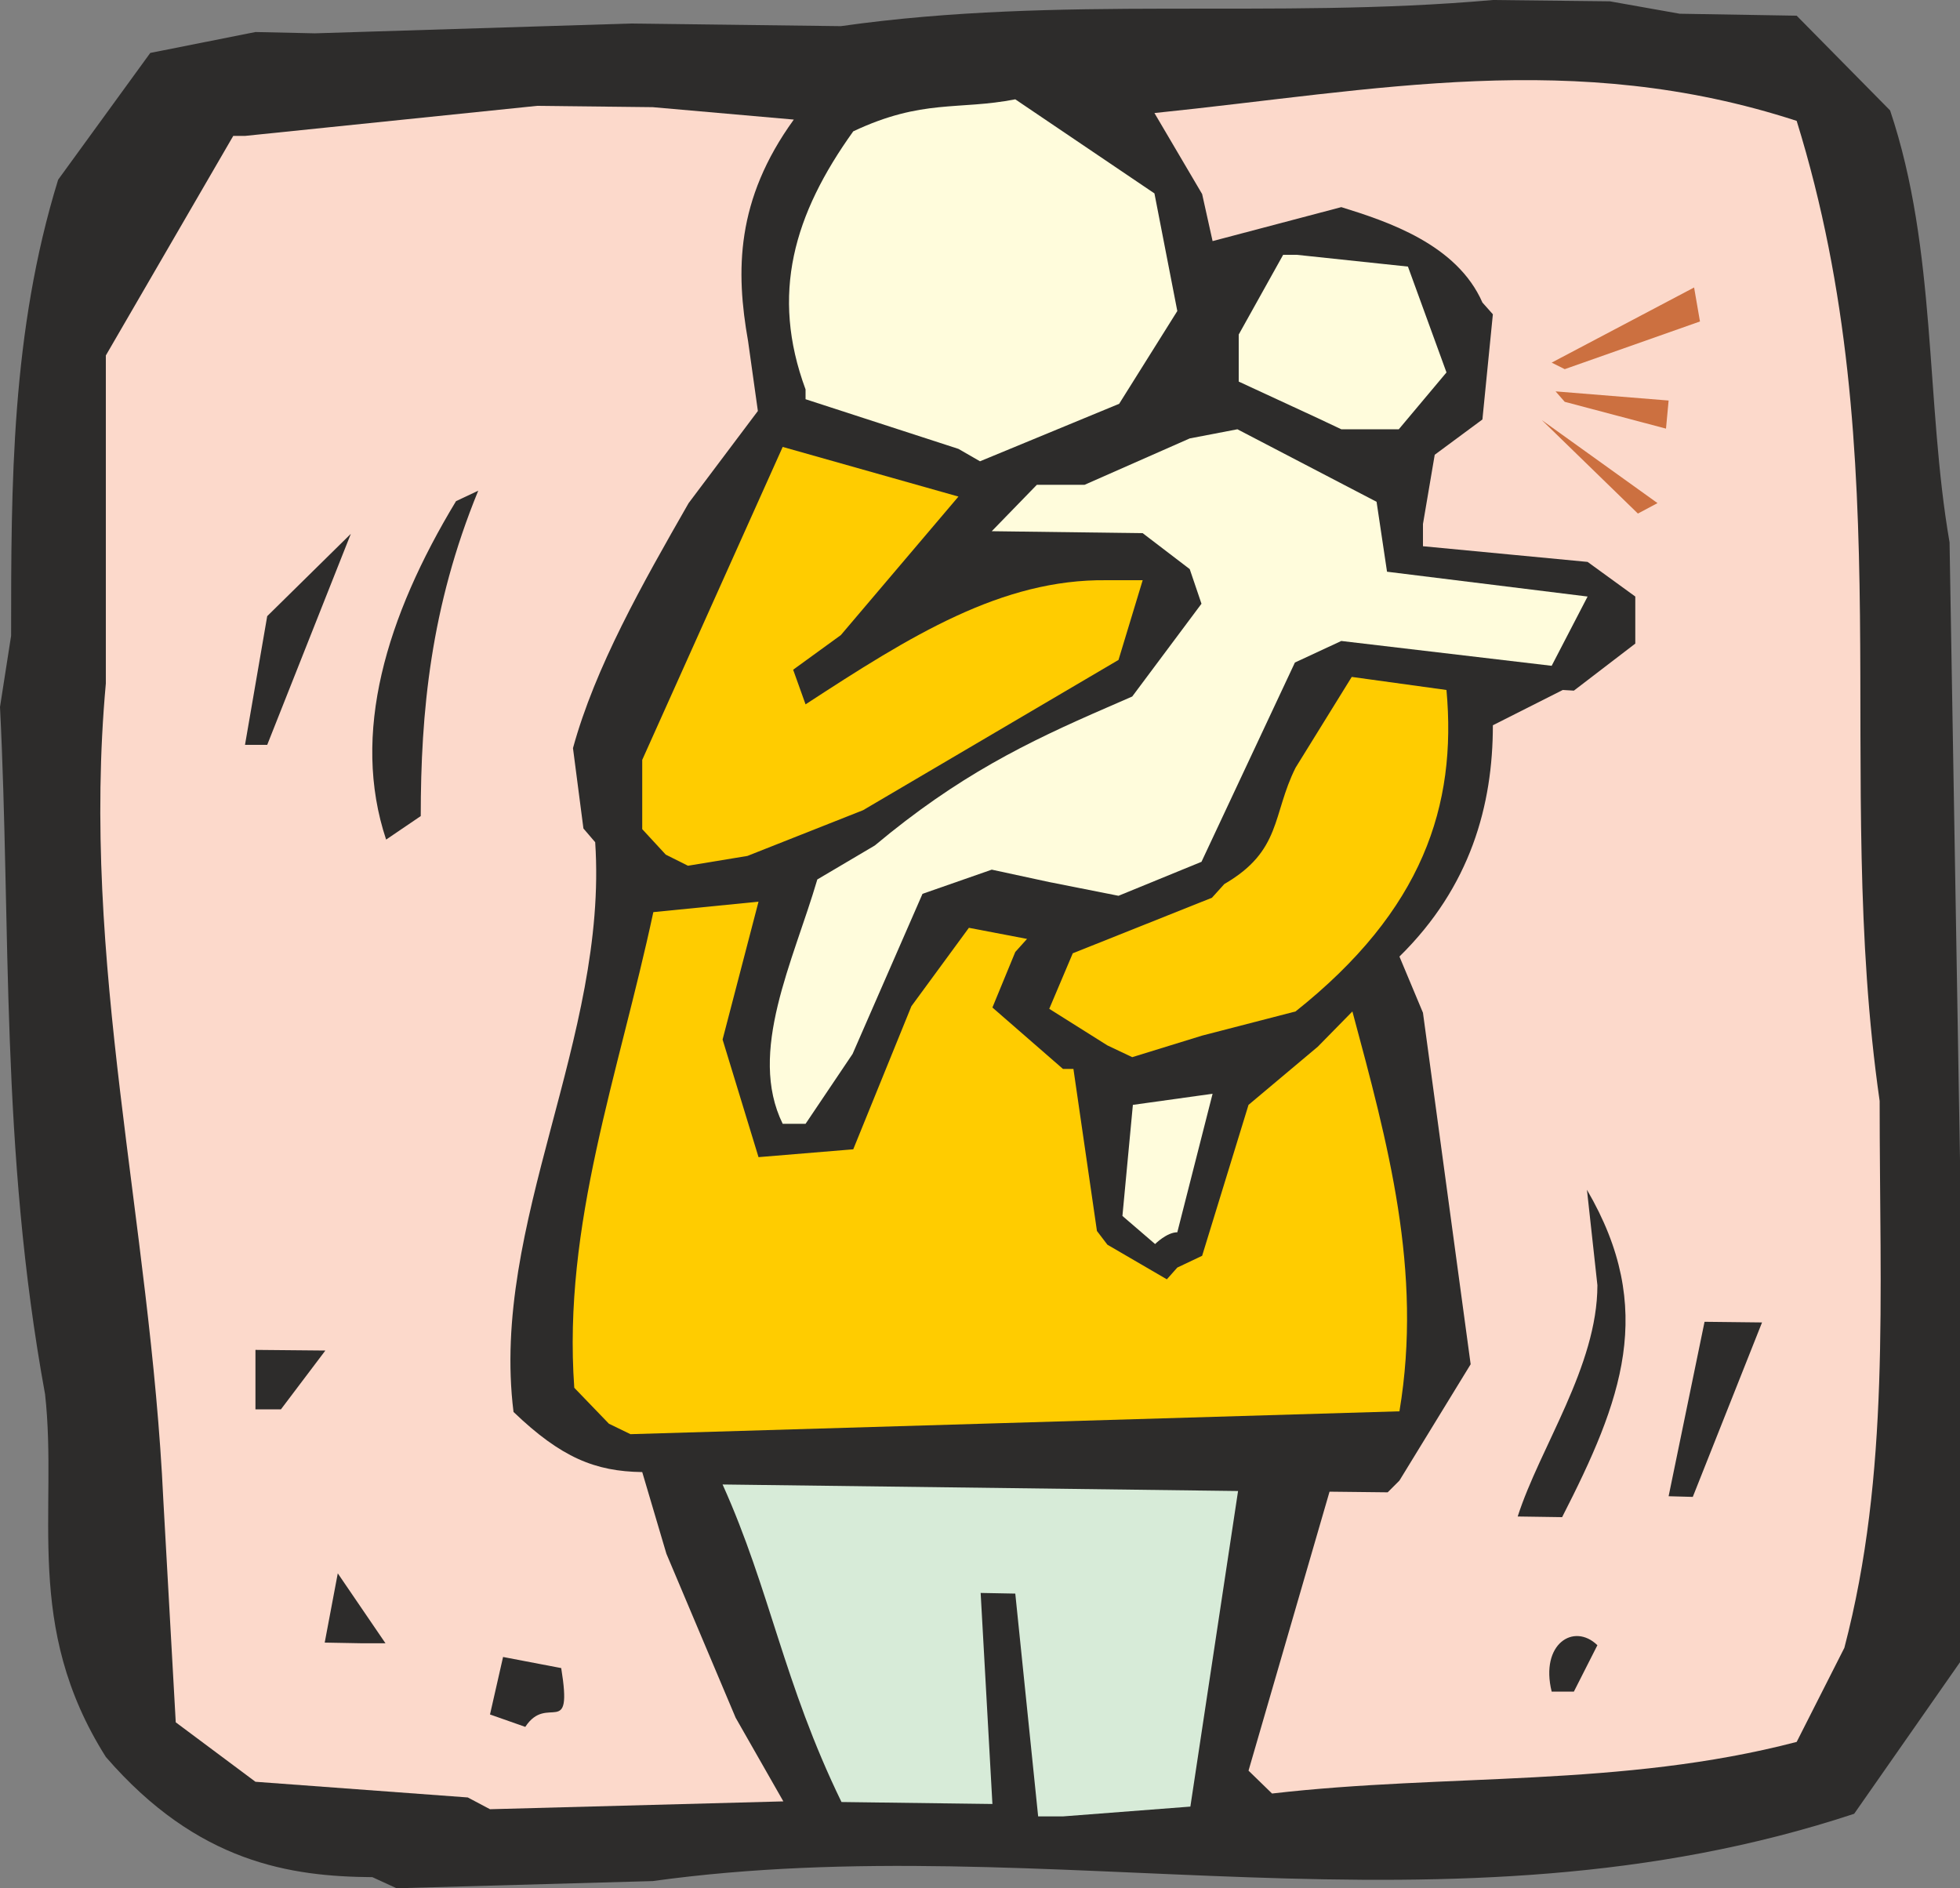
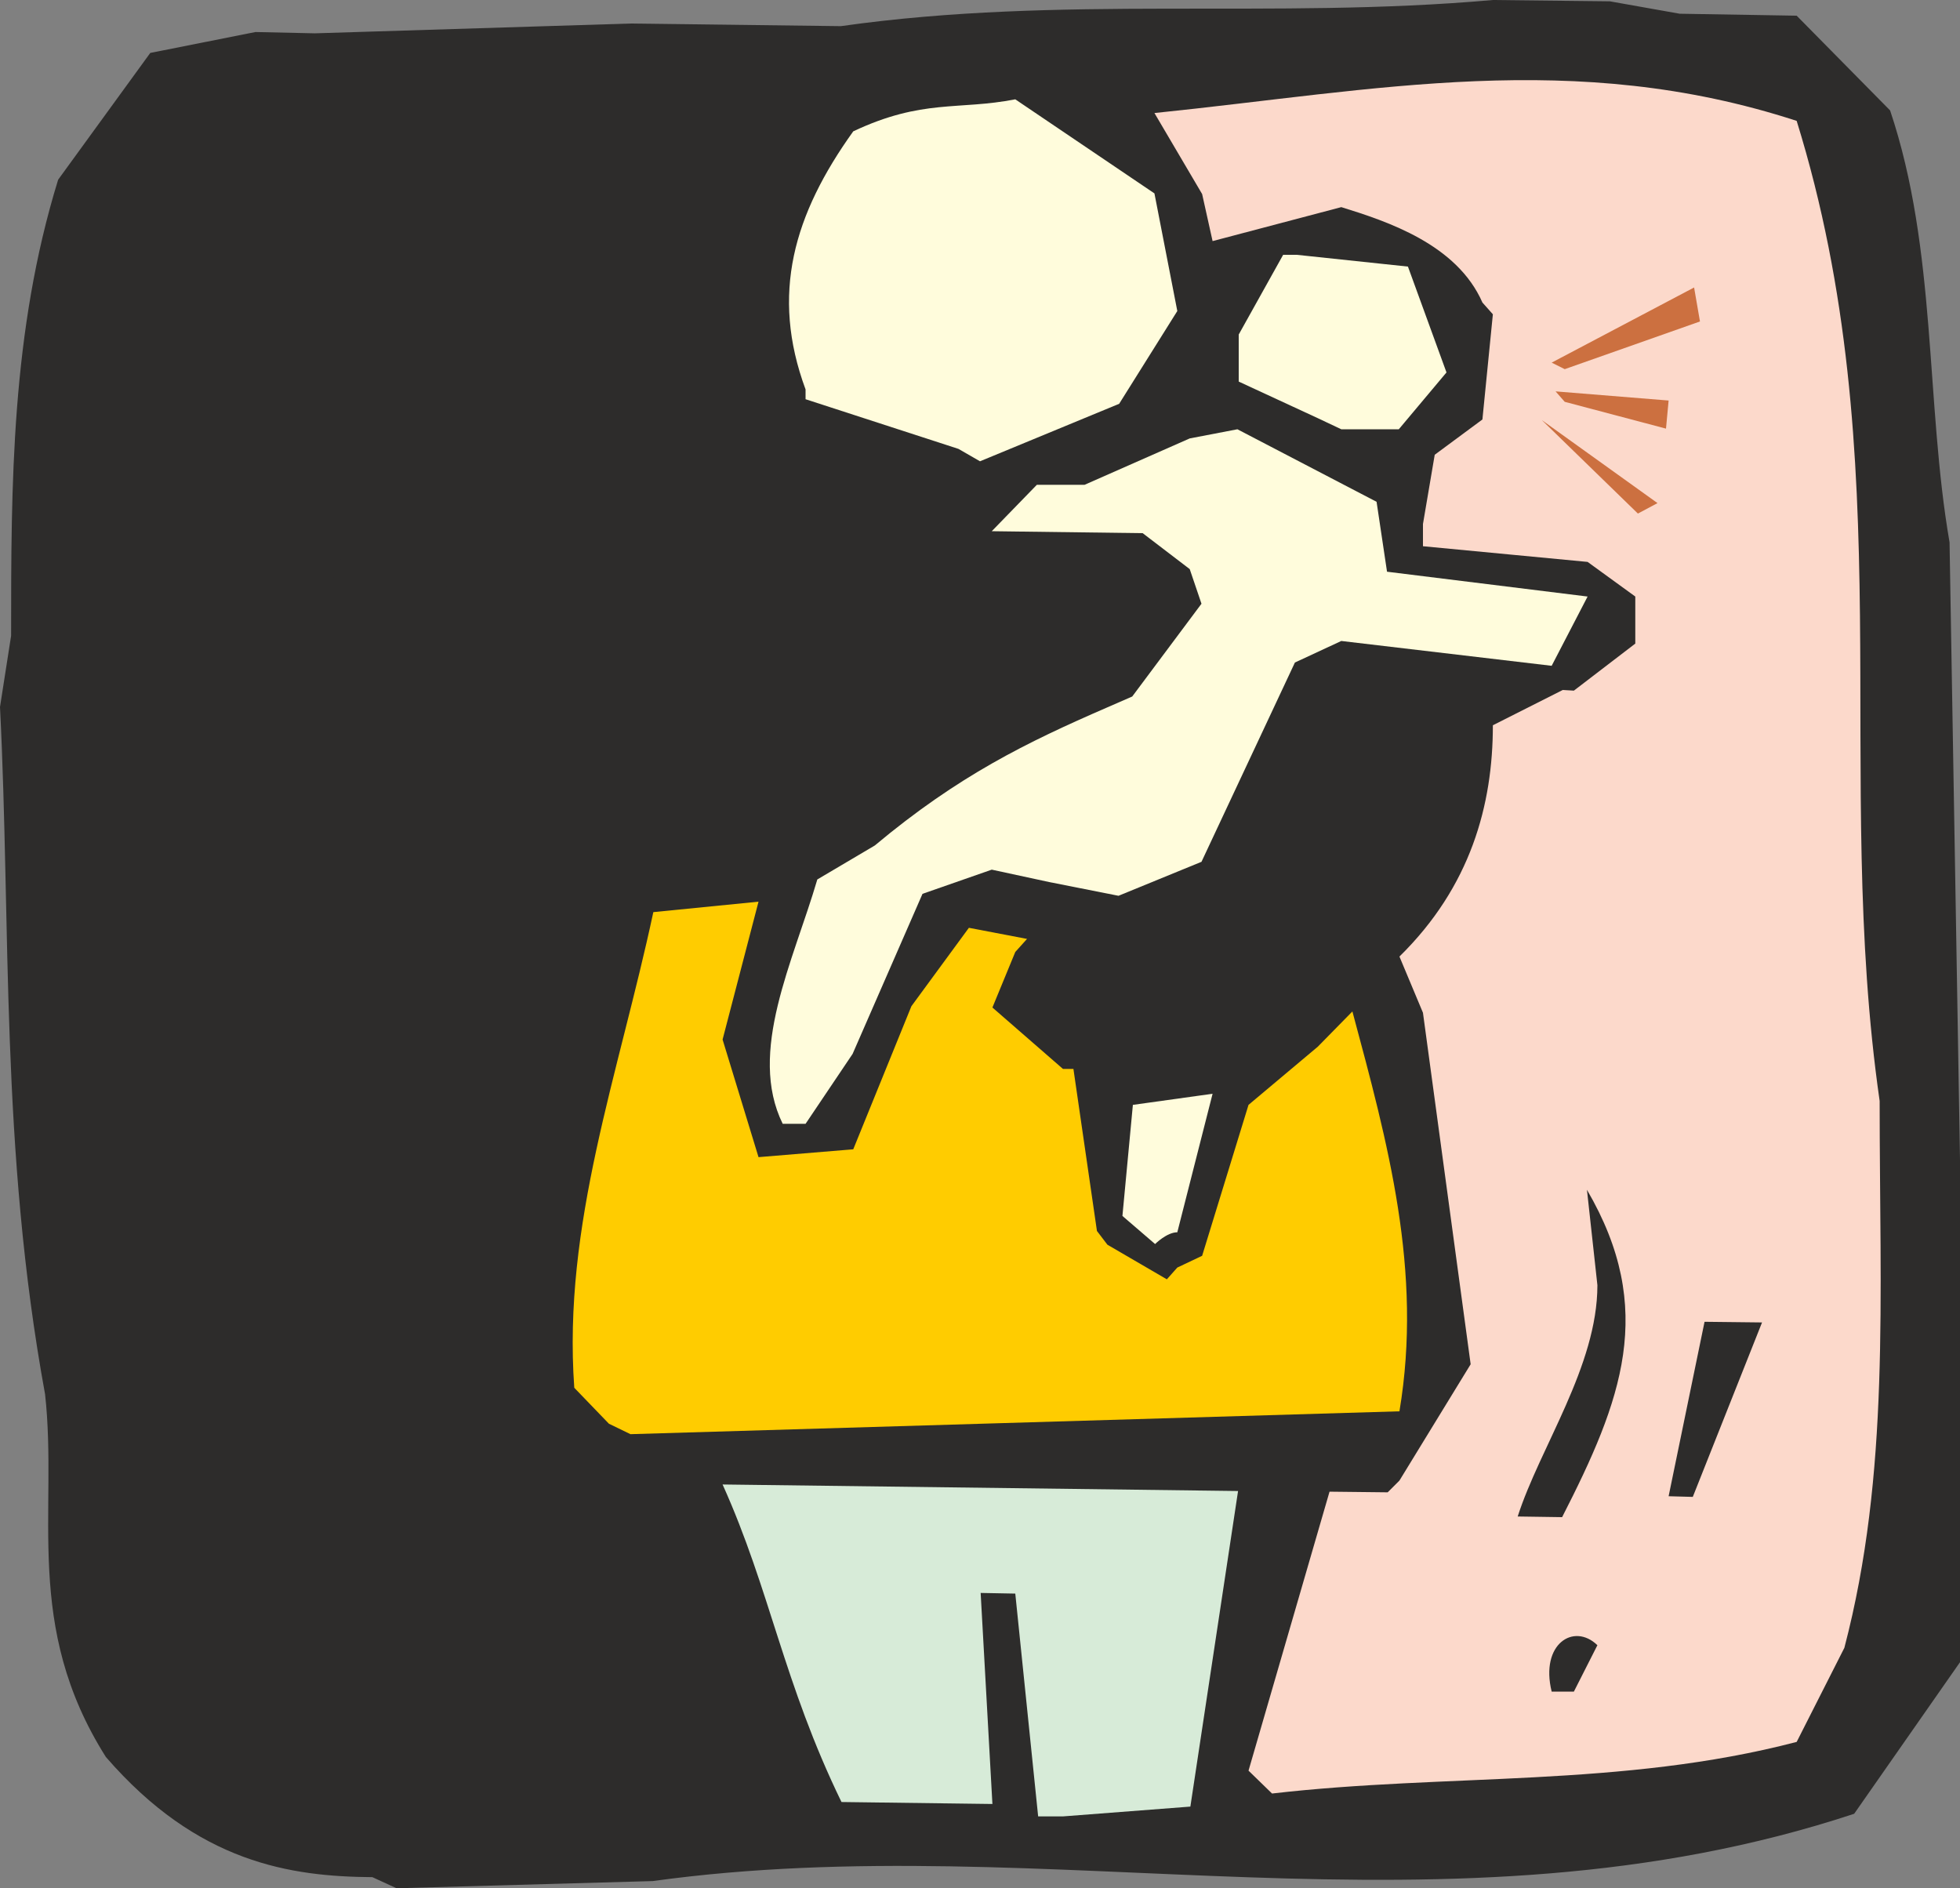
<svg xmlns="http://www.w3.org/2000/svg" width="288" height="277.44" viewBox="0 0 216 208.08">
  <rect x="0" y="0" width="216" height="208.08" fill="#808080" stroke="none" />
  <path d="M230.678 520.737c-8.928-.072-19.224-1.512-29.376-13.248-9.144-14.472-5.256-27-6.696-39.96-4.968-27.144-3.744-51.552-4.968-75.744l1.224-7.848c0-16.632 0-33.48 5.184-50.256l10.152-13.968 11.592-2.304 6.552.144 34.776-1.08 23.184.288c24.408-3.456 47.52-.72 71.856-2.88l12.888.144 7.704 1.368 12.888.216 10.296 10.44c5.184 15.408 3.888 32.184 6.552 47.592l1.152 68.04v55.368l-11.664 16.704c-44.928 14.832-88.704 1.368-132.408 7.416l-28.224.792z" style="fill:#2d2c2b" transform="translate(-189.638 -313.88)" />
-   <path d="m241.19 511.953-23.4-1.728-8.784-6.552-1.368-24.48c-1.44-30.888-9.144-59.184-6.336-90v-36.144l14.04-24.192h1.296l32.184-3.312 12.744.144 15.552 1.368c-6.408 8.856-6.408 16.704-5.04 24.408l1.08 7.704-7.632 10.152c-5.112 8.928-10.296 18.072-12.744 27l1.152 8.856 1.296 1.512c1.44 21.6-11.592 42.048-9 62.784 5.256 5.04 9 6.552 14.184 6.624l2.664 9 7.632 18.072 5.256 9.216-32.328.864z" style="fill:#fcd9cb" transform="translate(-189.638 -313.88)" />
  <path d="m304.046 514.04-2.52-24.551-3.816-.072 1.296 23.256-16.632-.216c-6.408-13.176-7.848-23.328-13.104-34.992l56.808.72-5.256 34.776-14.04 1.08z" style="fill:#d7ebd8" transform="translate(-189.638 -313.88)" />
  <path d="m327.23 509 8.928-30.743 6.408.072 1.296-1.296 7.848-12.816-5.256-38.736-2.592-6.192c7.848-7.704 10.296-16.704 10.296-25.488l7.704-3.888 1.224.072 6.768-5.184v-5.184l-5.256-3.816-18.144-1.728v-2.448l1.296-7.632 5.256-3.888 1.152-11.592-1.152-1.296c-2.808-6.408-10.44-8.928-15.552-10.512l-14.184 3.744-1.152-5.184-5.256-8.928c24.552-2.52 46.224-7.128 70.776.864 11.592 37.368 3.96 71.928 9.144 108 0 21.744 1.152 41.04-3.888 60.264l-5.256 10.368c-19.296 5.04-38.52 3.456-57.816 5.688z" style="fill:#fcd9cb" transform="translate(-189.638 -313.88)" />
  <path d="m243.638 502.809 1.44-6.336 6.408 1.224c1.296 7.992-1.512 2.736-3.96 6.48zm117-2.52c-1.296-5.256 2.448-7.632 5.04-5.112l-2.592 5.112zm-135.216-5.4 1.44-7.632 5.256 7.704h-2.736zm131.472-13.896c2.448-7.632 8.784-16.56 8.784-25.488l-1.152-10.512c7.704 13.176 3.816 23.256-2.736 36.072zm16.632-2.233 3.96-19.223 6.336.072-7.632 19.224z" style="fill:#2d2c2b" transform="translate(-189.638 -313.88)" />
  <path d="m256.742 470.769-3.816-3.96c-1.296-18 4.896-34.56 8.712-52.416l11.592-1.152-3.96 15.192 3.96 12.96 10.44-.864 6.408-15.768 6.336-8.64 6.408 1.224-1.296 1.44-2.52 6.12 7.776 6.768h1.152l2.592 17.856 1.152 1.512 6.552 3.816 1.152-1.296 2.736-1.296 5.112-16.632 7.632-6.408 3.816-3.888c3.888 14.472 7.776 28.584 5.184 44.064l-84.744 2.52z" style="fill:#fc0" transform="translate(-189.638 -313.88)" />
  <path d="M217.79 469.185v-6.552l7.704.072-4.896 6.48z" style="fill:#2d2c2b" transform="translate(-189.638 -313.88)" />
  <path d="m313.334 447.873 1.152-12.24 8.784-1.224-3.888 15.264c-1.152 0-2.448 1.296-2.448 1.296zm-37.44-10.153c-3.888-7.92 1.152-17.855 3.816-26.927l6.336-3.744c9.216-7.704 16.776-11.376 25.56-15.192l2.808-1.224 7.632-10.224-1.296-3.816-5.184-3.96-16.632-.216 4.968-5.112h5.256l11.592-5.112 5.256-1.008 15.336 7.992 1.152 7.704 22.104 2.736-3.96 7.632-23.184-2.736-5.112 2.376-10.296 21.96-9.144 3.744-7.632-1.512-6.336-1.368-7.632 2.664-7.704 17.64-5.184 7.704z" style="fill:#fffcdc" transform="translate(-189.638 -313.88)" />
-   <path d="m311.678 429.08-6.408-4.031 2.592-6.12 15.336-6.12 1.368-1.512c6.336-3.672 5.256-7.632 7.848-12.816l6.192-10.008 10.44 1.44c1.152 12.744-2.592 24.264-16.632 35.424L322.118 428l-7.704 2.376zm-48.672-21.023-2.592-2.808v-7.632l15.48-34.488 19.368 5.472-12.96 15.264-5.256 3.816 1.368 3.816c11.592-7.56 21.6-13.824 33.192-13.68h3.96l-2.664 8.784-28.152 16.56-12.744 5.04-6.552 1.08z" style="fill:#fc0" transform="translate(-189.638 -313.88)" />
  <path d="M232.19 406.4c-3.888-11.663 0-24.551 7.704-37.295l2.448-1.152c-5.256 12.816-6.336 24.408-6.336 35.856zm-15.552-10.44 2.448-14.183 9.216-9.072-9.216 23.256z" style="fill:#2d2c2b" transform="translate(-189.638 -313.88)" />
  <path d="m370.142 370.473-10.584-10.296 12.744 9.144z" style="fill:#cc7040" transform="translate(-189.638 -313.88)" />
  <path d="m295.262 363.345-16.848-5.472v-1.08c-3.888-10.512-1.296-19.296 5.256-28.44 7.632-3.6 11.592-2.304 17.856-3.528l15.336 10.368 2.52 12.96-6.408 10.224-15.336 6.336zm39.6-3.385-8.712-4.031v-5.184l4.896-8.784h1.512l12.24 1.296 4.248 11.664-5.256 6.264h-6.336z" style="fill:#fffcdc" transform="translate(-189.638 -313.88)" />
  <path d="m362.078 358.16-1.008-1.151 12.456 1.008-.288 3.096zm0-3.6-1.44-.72 15.696-8.28.648 3.745z" style="fill:#cc7040" transform="translate(-189.638 -313.88)" />
</svg>